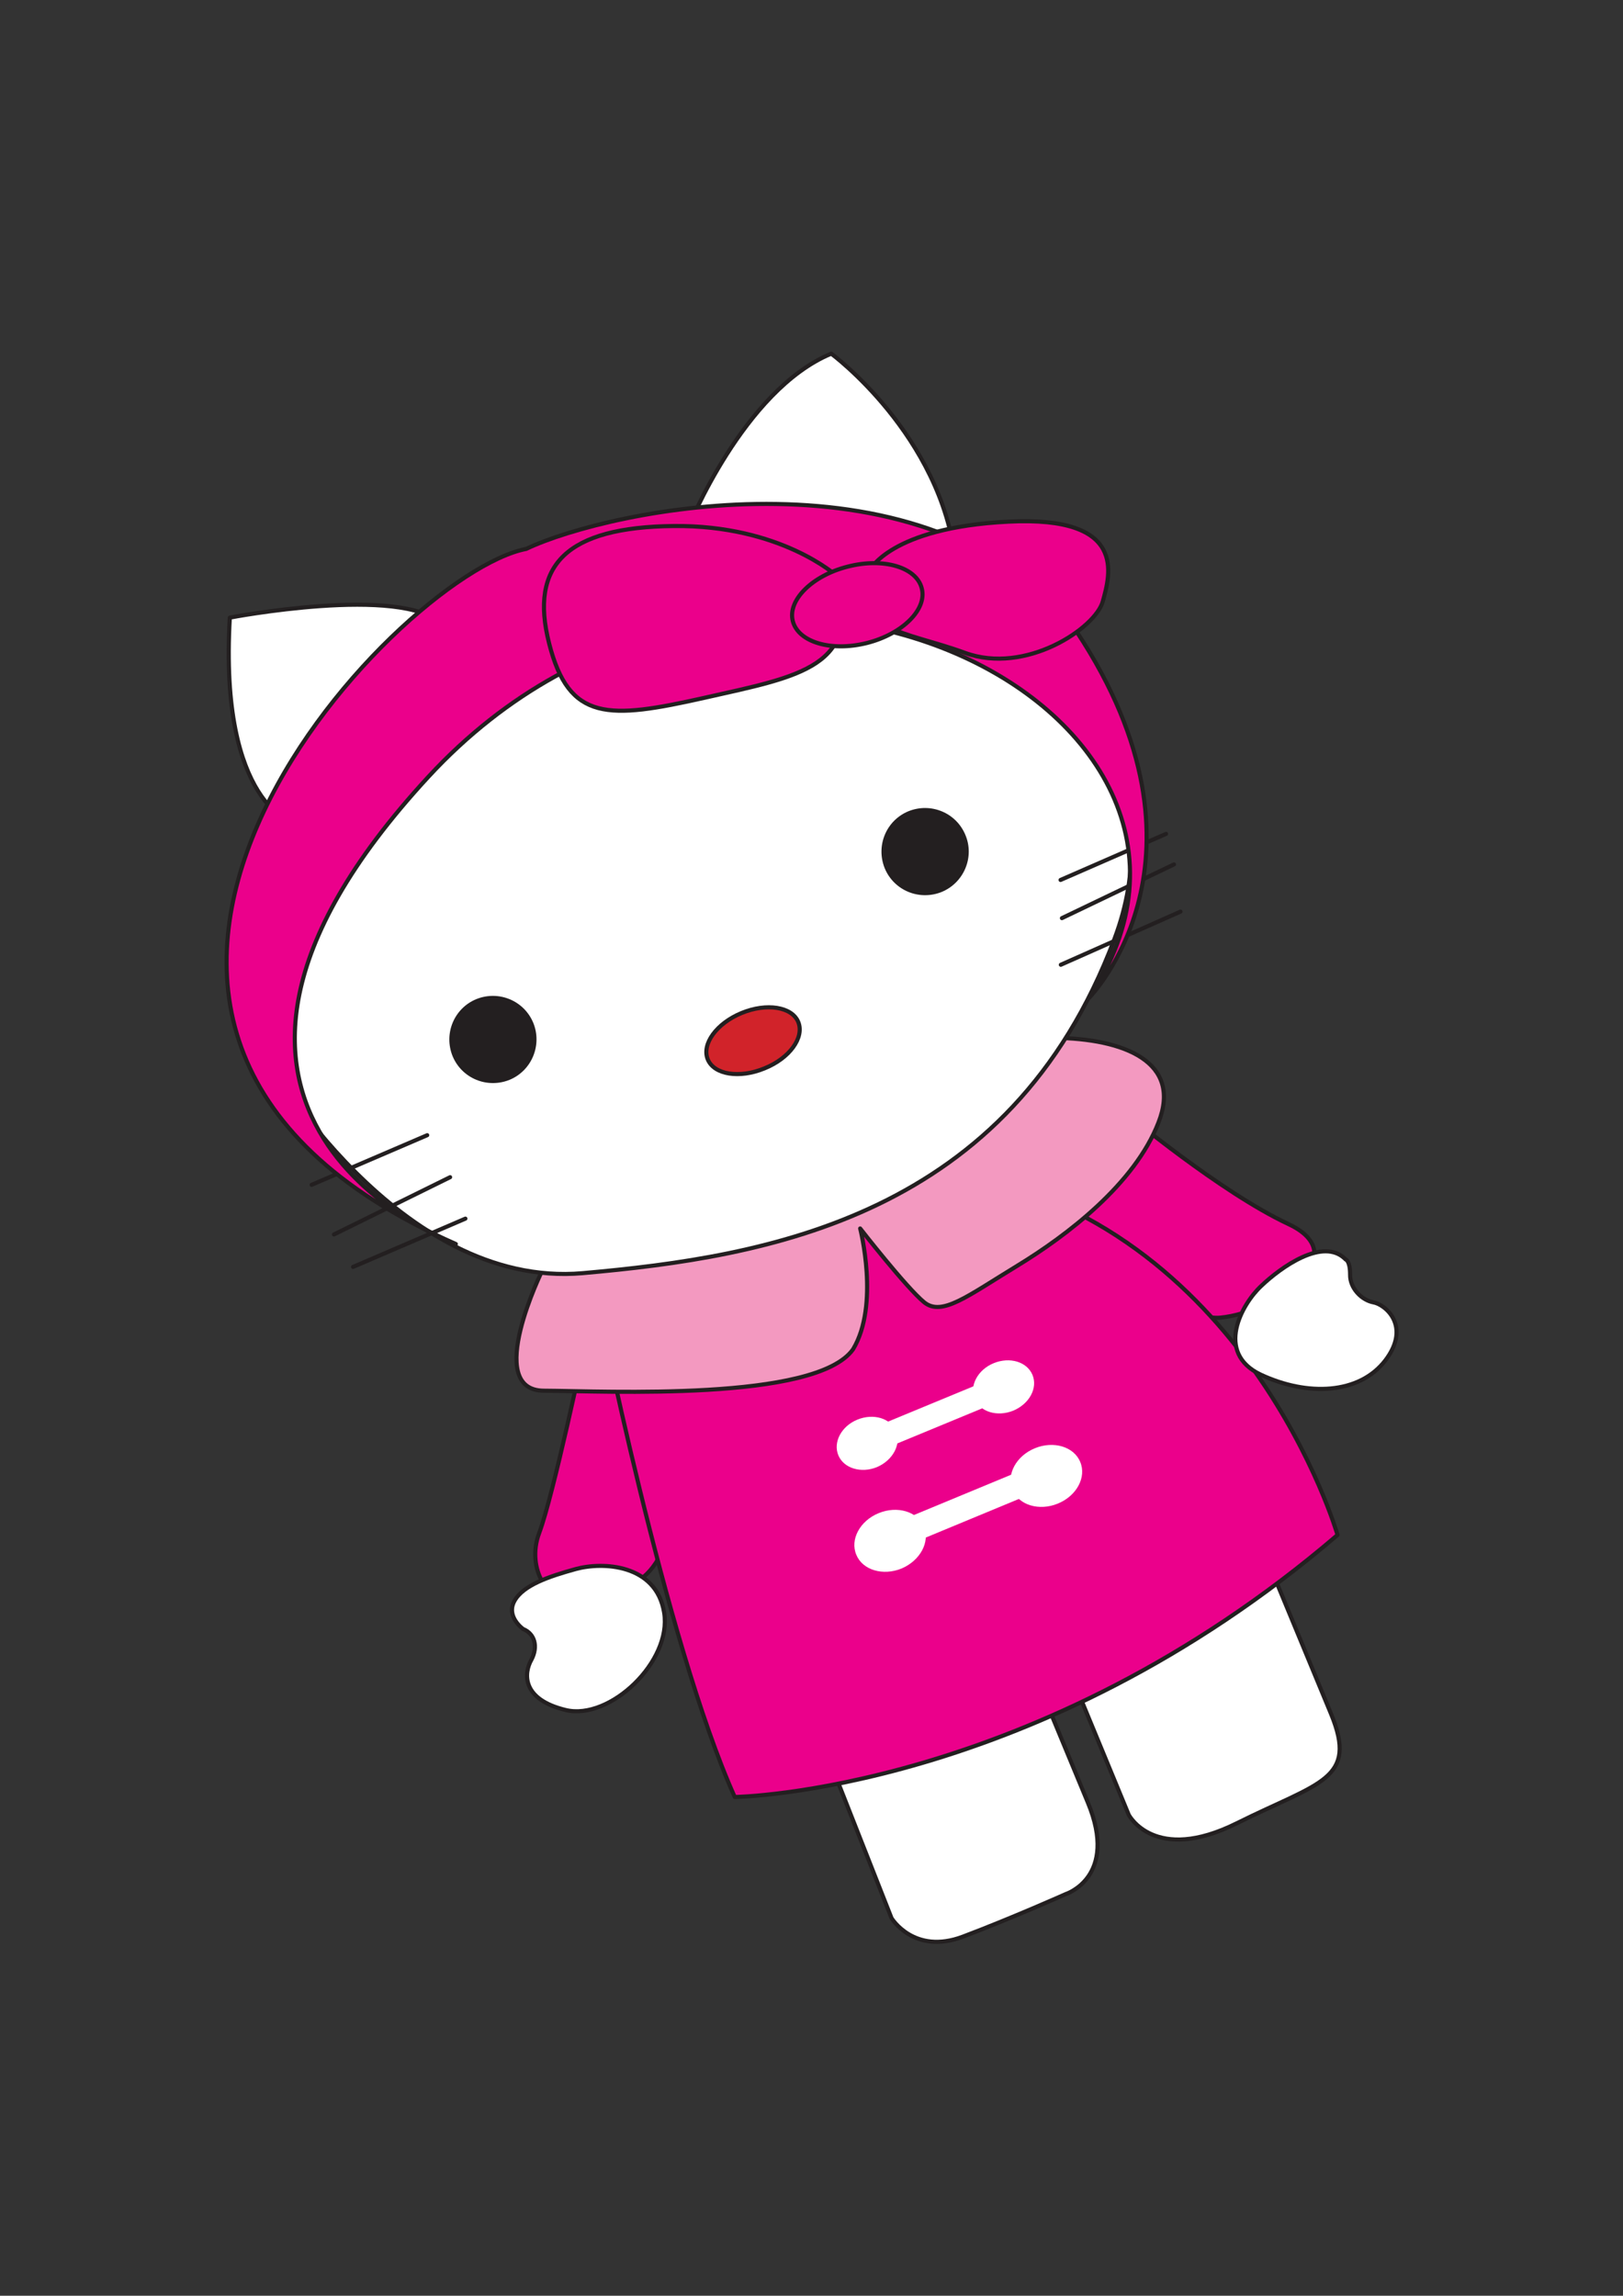
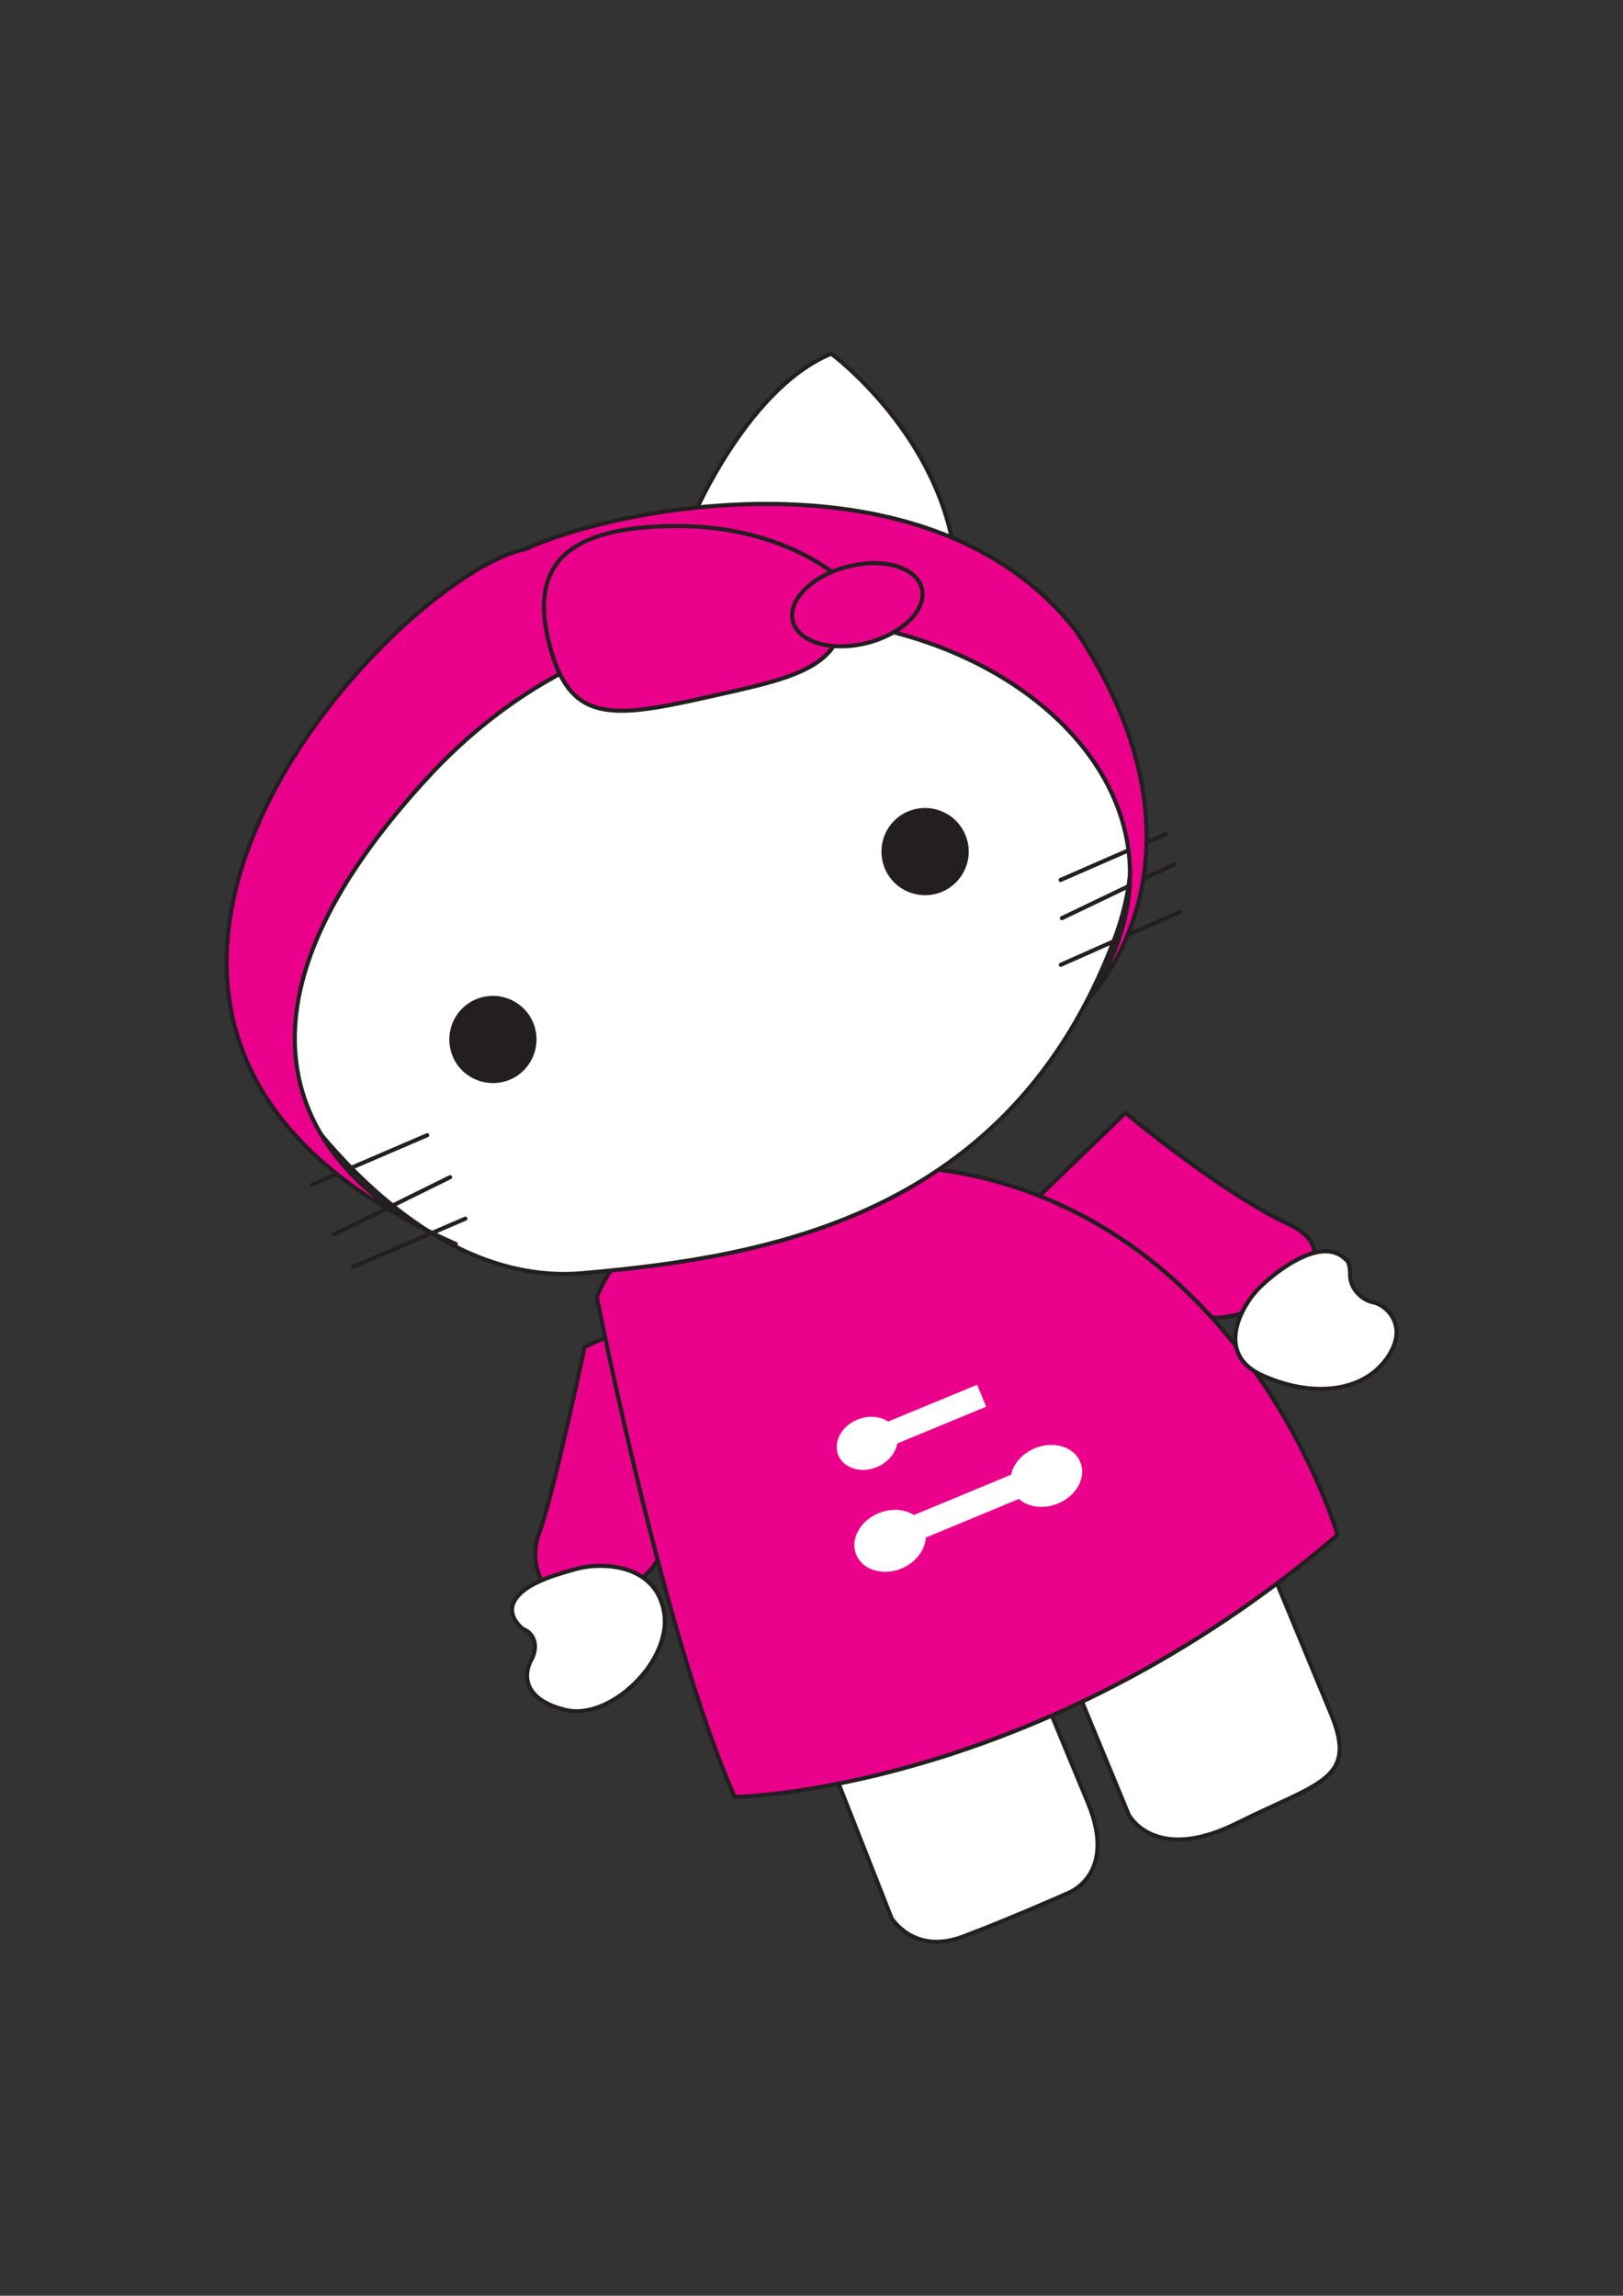
<svg xmlns="http://www.w3.org/2000/svg" version="1.1" id="Layer_1" x="0px" y="0px" viewBox="0 0 595.3 841.9" style="enable-background:new 0 0 595.3 841.9;" xml:space="preserve">
  <rect x="0" y="0" width="595.3" height="841.9" fill="#333333" stroke="none" />
  <style type="text/css">
	.st0{fill:#FFFFFF;stroke:#231F20;stroke-width:2.184;stroke-linecap:round;stroke-linejoin:round;}
	.st1{fill:#FFF100;stroke:#231F20;stroke-width:2.184;stroke-linecap:round;stroke-linejoin:round;}
	.st2{fill:none;stroke:#231F20;stroke-width:2.184;stroke-linecap:round;stroke-linejoin:round;}
	.st3{fill:#D1232A;stroke:#231F20;stroke-width:2.184;stroke-linecap:round;stroke-linejoin:round;}
	.st4{fill:#3FAC49;stroke:#231F20;stroke-width:2.184;stroke-linecap:round;stroke-linejoin:round;}
	.st5{fill:#231F20;}
	.st6{fill:#F6921E;stroke:#231F20;stroke-width:2.184;stroke-linecap:round;stroke-linejoin:round;}
	.st7{fill:#FFDD00;stroke:#231F20;stroke-width:2.184;stroke-linecap:round;stroke-linejoin:round;}
	.st8{fill:#F399C0;stroke:#231F20;stroke-width:2.184;stroke-linecap:round;stroke-linejoin:round;}
	.st9{fill:none;stroke:#D1232A;stroke-width:2.184;stroke-linecap:round;stroke-linejoin:round;}
	.st10{fill:#00B1EA;stroke:#231F20;stroke-width:2.184;stroke-linecap:round;stroke-linejoin:round;}
	.st11{fill:#00ADEE;stroke:#231F20;stroke-width:2.184;stroke-linecap:round;stroke-linejoin:round;}
	.st12{fill:none;stroke:#D1232A;stroke-width:3.495;stroke-linecap:round;stroke-linejoin:round;}
	.st13{fill:#231F20;stroke:#231F20;stroke-width:2.184;stroke-linecap:round;stroke-linejoin:round;}
	.st14{fill:none;stroke:#25408E;stroke-width:2.184;stroke-linecap:round;stroke-linejoin:round;}
	.st15{fill:#231F20;stroke:#231F20;stroke-width:2.184;}
	.st16{fill:#F6921E;}
	.st17{fill:#FFFFFF;stroke:#231F20;stroke-width:1.321;stroke-linecap:round;stroke-linejoin:round;}
	.st18{fill:#231F20;stroke:#231F20;stroke-width:1.321;stroke-linecap:round;stroke-linejoin:round;}
	.st19{fill:#F6921E;stroke:#231F20;stroke-width:1.321;stroke-linecap:round;stroke-linejoin:round;}
	.st20{fill:#FFDD00;stroke:#231F20;stroke-width:1.321;stroke-linecap:round;stroke-linejoin:round;}
	.st21{fill:none;stroke:#231F20;stroke-width:1.321;stroke-linecap:round;stroke-linejoin:round;}
	.st22{fill:#00B1EA;stroke:#231F20;stroke-width:1.321;stroke-linecap:round;stroke-linejoin:round;}
	.st23{fill:none;stroke:#25408E;stroke-width:1.321;stroke-linecap:round;stroke-linejoin:round;}
	.st24{fill:#231F20;stroke:#231F20;stroke-width:1.321;}
	.st25{fill:#D1232A;stroke:#231F20;stroke-width:1.321;stroke-linecap:round;stroke-linejoin:round;}
	.st26{fill:#FFFFFF;stroke:#231F20;stroke-width:3.233;stroke-linecap:round;stroke-linejoin:round;}
	.st27{fill:#FFDD00;stroke:#231F20;stroke-width:3.233;stroke-linecap:round;stroke-linejoin:round;}
	.st28{fill:none;stroke:#231F20;stroke-width:3.233;stroke-linecap:round;stroke-linejoin:round;}
	.st29{fill:#D1232A;stroke:#231F20;stroke-width:3.233;stroke-linecap:round;stroke-linejoin:round;}
	.st30{fill:#3FAC49;stroke:#231F20;stroke-width:3.233;stroke-linecap:round;stroke-linejoin:round;}
	.st31{fill:#F399C0;}
	.st32{fill:#F399C0;stroke:#231F20;stroke-width:3.233;stroke-linecap:round;stroke-linejoin:round;}
	.st33{fill:#FFDD00;}
	.st34{fill:#FFFFFF;stroke:#231F20;stroke-width:3.47;}
	.st35{fill:none;stroke:#D1232A;stroke-width:4.858;}
	.st36{fill:#25408E;stroke:#231F20;stroke-width:3.47;}
	.st37{fill:none;stroke:#D1232A;stroke-width:4.858;stroke-linecap:round;stroke-linejoin:round;}
	.st38{fill:#FFDD00;stroke:#231F20;stroke-width:3.47;}
	.st39{fill:#D1232A;stroke:#231F20;stroke-width:3.47;}
	.st40{fill:none;stroke:#231F20;stroke-width:3.47;}
	.st41{fill:none;stroke:#D1232A;stroke-width:3.47;}
	.st42{fill:none;stroke:#231F20;stroke-width:2.184;}
	.st43{fill:none;stroke:#00B1EA;stroke-width:3.058;stroke-linecap:round;stroke-linejoin:round;}
	.st44{fill:#FFFFFF;stroke:#231F20;stroke-width:1.505;stroke-linecap:round;stroke-linejoin:round;}
	.st45{fill:#EB008B;stroke:#231F20;stroke-width:1.505;stroke-linecap:round;stroke-linejoin:round;}
	.st46{fill:#F399C0;stroke:#231F20;stroke-width:1.505;stroke-linecap:round;stroke-linejoin:round;}
	.st47{fill:none;stroke:#231F20;stroke-width:1.505;}
	.st48{fill:none;stroke:#231F20;stroke-width:1.505;stroke-linecap:round;stroke-linejoin:round;}
	.st49{fill:#D1232A;stroke:#231F20;stroke-width:1.505;}
	.st50{fill:#FFFFFF;}
	.st51{fill:#FFFFFF;stroke:#231F20;stroke-width:1.623;stroke-linecap:round;stroke-linejoin:round;}
	.st52{fill:#3FAC49;stroke:#231F20;stroke-width:1.623;stroke-linecap:round;stroke-linejoin:round;}
	.st53{fill:#FFDD00;stroke:#231F20;stroke-width:1.623;stroke-linecap:round;stroke-linejoin:round;}
	.st54{fill:none;stroke:#231F20;stroke-width:1.623;}
	.st55{fill:none;stroke:#231F20;stroke-width:1.623;stroke-linecap:round;stroke-linejoin:round;}
	.st56{fill:#00B1EA;stroke:#231F20;stroke-width:1.623;}
	.st57{fill:#3FAC49;stroke:#231F20;stroke-width:1.623;}
	.st58{fill:#FFFFFF;stroke:#231F20;stroke-width:2.498;stroke-linecap:round;stroke-linejoin:round;}
	.st59{fill:#EB008B;stroke:#231F20;stroke-width:2.498;stroke-linecap:round;stroke-linejoin:round;}
	.st60{fill:none;stroke:#231F20;stroke-width:2.498;stroke-linecap:round;stroke-linejoin:round;}
	.st61{fill:#F399C0;stroke:#231F20;stroke-width:2.498;stroke-linecap:round;stroke-linejoin:round;}
	.st62{fill:#FFDD00;stroke:#231F20;stroke-width:2.498;stroke-linecap:round;stroke-linejoin:round;}
	.st63{fill:#F399C0;stroke:#231F20;stroke-width:1.662;stroke-linecap:round;stroke-linejoin:round;}
	.st64{fill:#FFFFFF;stroke:#231F20;stroke-width:1.662;stroke-linecap:round;stroke-linejoin:round;}
	.st65{fill:#D1232A;stroke:#231F20;stroke-width:1.662;stroke-linecap:round;stroke-linejoin:round;}
	.st66{fill:#FFDD00;stroke:#231F20;stroke-width:1.662;}
	.st67{fill:none;stroke:#231F20;stroke-width:1.662;stroke-linecap:round;stroke-linejoin:round;}
	.st68{fill:#00B1EA;}
	.st69{fill:url(#SVGID_1_);}
	.st70{fill:#EB008B;stroke:#231F20;stroke-width:2.184;stroke-linecap:round;stroke-linejoin:round;}
	.st71{fill:#FFDD00;stroke:#231F20;stroke-width:2.184;}
	.st72{fill:#F6921E;stroke:#231F20;stroke-width:2.184;}
	.st73{fill:#006A44;stroke:#231F20;stroke-width:2.184;stroke-linecap:round;stroke-linejoin:round;}
	.st74{fill:#1E181A;}
	.st75{fill:#E91D52;}
	.st76{fill:#E91E53;}
	.st77{fill:#FEFEFE;}
	.st78{fill:#E81D52;}
	.st79{fill:#FCE439;}
</style>
  <g>
-     <path class="st44" d="M108,302.1c0,0-27.7-6.9-23.7-75.6c0,0,63.1-12.1,77.8,2.4C176.7,243.4,108,302.1,108,302.1z" />
+     <path class="st44" d="M108,302.1c0,0,63.1-12.1,77.8,2.4C176.7,243.4,108,302.1,108,302.1z" />
    <path class="st44" d="M252.4,193.6c0,0,20.2-50.5,52.5-63.9c0,0,40.4,29.8,45.6,76.3C355.7,252.5,252.4,193.6,252.4,193.6z" />
    <path class="st44" d="M303.3,643.2l23.7,60.2c0,0,8.2,13.6,26.2,6.8c18-6.8,37.7-15.6,37.7-15.6s19.5-6.2,8.1-33.6   c-11.4-27.5-20.1-48.5-20.1-48.5L303.3,643.2z" />
    <path class="st44" d="M389.3,605.7l24.7,59.8c0,0,9.4,18.2,39.7,3.1c30.3-15.1,44.5-15.9,34.5-40.1c-10-24.2-23.4-56.5-23.4-56.5   L389.3,605.7z" />
    <path class="st45" d="M214.4,494c0,0-11.5,54.6-16.6,68.1c-5.1,13.5,4.1,26.7,12.2,23.3c8.1-3.3,28.7,3.9,35.7-24.9   C252.8,531.7,265.1,468.6,214.4,494z" />
    <path class="st45" d="M380.8,439c0,0,46.9,46.2,66.9,44.2c20-2,49.9-22.6,24.9-34.3c-25-11.7-59.8-40.8-59.8-40.8L380.8,439z" />
    <path class="st45" d="M218.9,475.7c0,0,25,126.3,50.6,183.3c0,0,110.6-1.5,221.1-96.1c0,0-33.3-115-141.7-133.3   C240.4,411.5,218.9,475.7,218.9,475.7z" />
-     <path class="st46" d="M199.1,465.5c0,0-22,44.4,0.4,44.5c22.4,0.1,99.8,4.1,113.4-15.2c9.8-16.3,2.6-44.3,2.6-44.3   s17,21.8,23.5,27.1c6.5,5.2,15.7-2.2,34.1-13.4c18.4-11.2,43.1-30.1,51.8-52.5c8.8-22.4-12.7-30.8-38.1-31.1   C361.4,380.3,199.1,465.5,199.1,465.5z" />
    <path class="st44" d="M98.1,388.6c0,0,47.9,84.2,115.6,78.3c67.7-6,156.6-20.6,195-122.4C447.2,242.7,296,188.3,235.2,217.4   C174.4,246.5,93.2,298.3,98.1,388.6z" />
    <line class="st48" x1="389" y1="322.7" x2="427.7" y2="305.8" />
    <line class="st48" x1="389.5" y1="336.7" x2="430.6" y2="317" />
    <line class="st48" x1="389.1" y1="353.8" x2="433" y2="334.3" />
    <line class="st48" x1="156.7" y1="416.3" x2="114.3" y2="434.5" />
    <line class="st48" x1="165.1" y1="431.7" x2="122.5" y2="452.7" />
    <line class="st48" x1="170.7" y1="446.9" x2="129.5" y2="464.6" />
    <path class="st5" d="M195.6,375.1c-3.4-8.2-12.7-12-20.9-8.7c-8.2,3.4-12,12.7-8.7,20.9c3.4,8.2,12.7,12,20.9,8.7   C195.1,392.6,198.9,383.2,195.6,375.1z" />
    <path class="st5" d="M354.1,306.2c-3.4-8.2-12.7-12-20.9-8.7c-8.2,3.4-12,12.7-8.7,20.9c3.4,8.2,12.7,12,20.9,8.7   C353.6,323.7,357.5,314.3,354.1,306.2z" />
-     <path class="st49" d="M292.8,374.8c-2.3-5.6-11.6-7.1-20.8-3.3c-9.2,3.8-14.7,11.4-12.4,17c2.3,5.6,11.6,7.1,20.8,3.3   C289.6,388.1,295.1,380.5,292.8,374.8z" />
    <g>
      <path class="st50" d="M396.2,536.1c-2.3-5.6-9.8-7.8-16.6-5c-6.9,2.8-10.6,9.7-8.2,15.3c2.3,5.6,9.8,7.8,16.6,5    C394.9,548.6,398.6,541.7,396.2,536.1z" />
      <path class="st50" d="M338.9,559.9c-2.3-5.6-9.8-7.8-16.6-5c-6.9,2.8-10.6,9.7-8.2,15.3c2.3,5.6,9.8,7.8,16.6,5    C337.5,572.3,341.2,565.5,338.9,559.9z" />
      <path class="st50" d="M328.7,524.9c-2-4.8-8.3-6.7-14.2-4.3c-5.9,2.4-9,8.3-7,13.1c2,4.8,8.4,6.7,14.2,4.3    C327.5,535.5,330.6,529.7,328.7,524.9z" />
-       <path class="st50" d="M378.7,504.2c-2-4.8-8.3-6.7-14.2-4.3c-5.9,2.4-9,8.3-7,13.1c2,4.8,8.3,6.7,14.2,4.3    C377.6,514.8,380.7,509,378.7,504.2z" />
      <rect x="323.7" y="514.6" transform="matrix(0.924 -0.382 0.382 0.924 -172.394 170.508)" class="st50" width="38" height="8.7" />
      <rect x="331.5" y="548.1" transform="matrix(0.924 -0.383 0.383 0.924 -184.522 177.564)" class="st50" width="45.3" height="9.3" />
    </g>
    <path class="st44" d="M191.9,597.4c0,0-6.4-4.5-3.2-10.3c3.2-5.8,12.7-9,22.5-11.7c9.8-2.7,29.5-1.9,32.4,16   c2.9,17.9-19.9,39.6-36.1,35.7c-16.2-3.9-15.4-13.5-12.6-18.4C197.5,603.8,196.1,599.1,191.9,597.4z" />
    <path class="st44" d="M493.6,461.9c0,0,1.6,0.4,1.6,5.5c-0.1,5.1,4.3,9.4,8.5,10.2c4.3,0.7,14,8.6,4.5,21.2   c-9.6,12.6-28.7,13.3-45.8,5.3c-17-8.1-6.8-26,0.2-32.5C469.6,464.9,485.4,453.4,493.6,461.9z" />
    <path class="st45" d="M167.2,456.2c0,0-125.9-45.9-10.1-171.3c115.8-125.4,313.3-24.8,242.4,81c0,0,50.4-51.2-4.7-134.4   c-54.3-69.7-171.5-44.7-201.8-30.2C144.9,210.5-12.8,376.8,167.2,456.2z" />
    <g>
      <path class="st45" d="M306.9,211.2c0,0-20.5-18.7-59.8-18.3c-39.3,0.4-53,14.3-45.7,43c7.3,28.8,21.8,27.9,57,20    C293.4,248,316.6,244.6,306.9,211.2z" />
-       <path class="st45" d="M318.9,209.3c0,0,7.3-15.8,51-18c43.7-2.2,37.3,19.4,34.6,29.2c-2.6,9.8-28.3,27.1-50.6,18.9    C331.6,231.2,311.8,231.7,318.9,209.3z" />
      <path class="st45" d="M338.1,215.8c2,7.7-7.1,16.7-20.1,20c-13.1,3.3-25.2-0.3-27.2-8c-2-7.7,7.1-16.7,20.1-20    C324,204.4,336.2,208,338.1,215.8z" />
    </g>
  </g>
</svg>